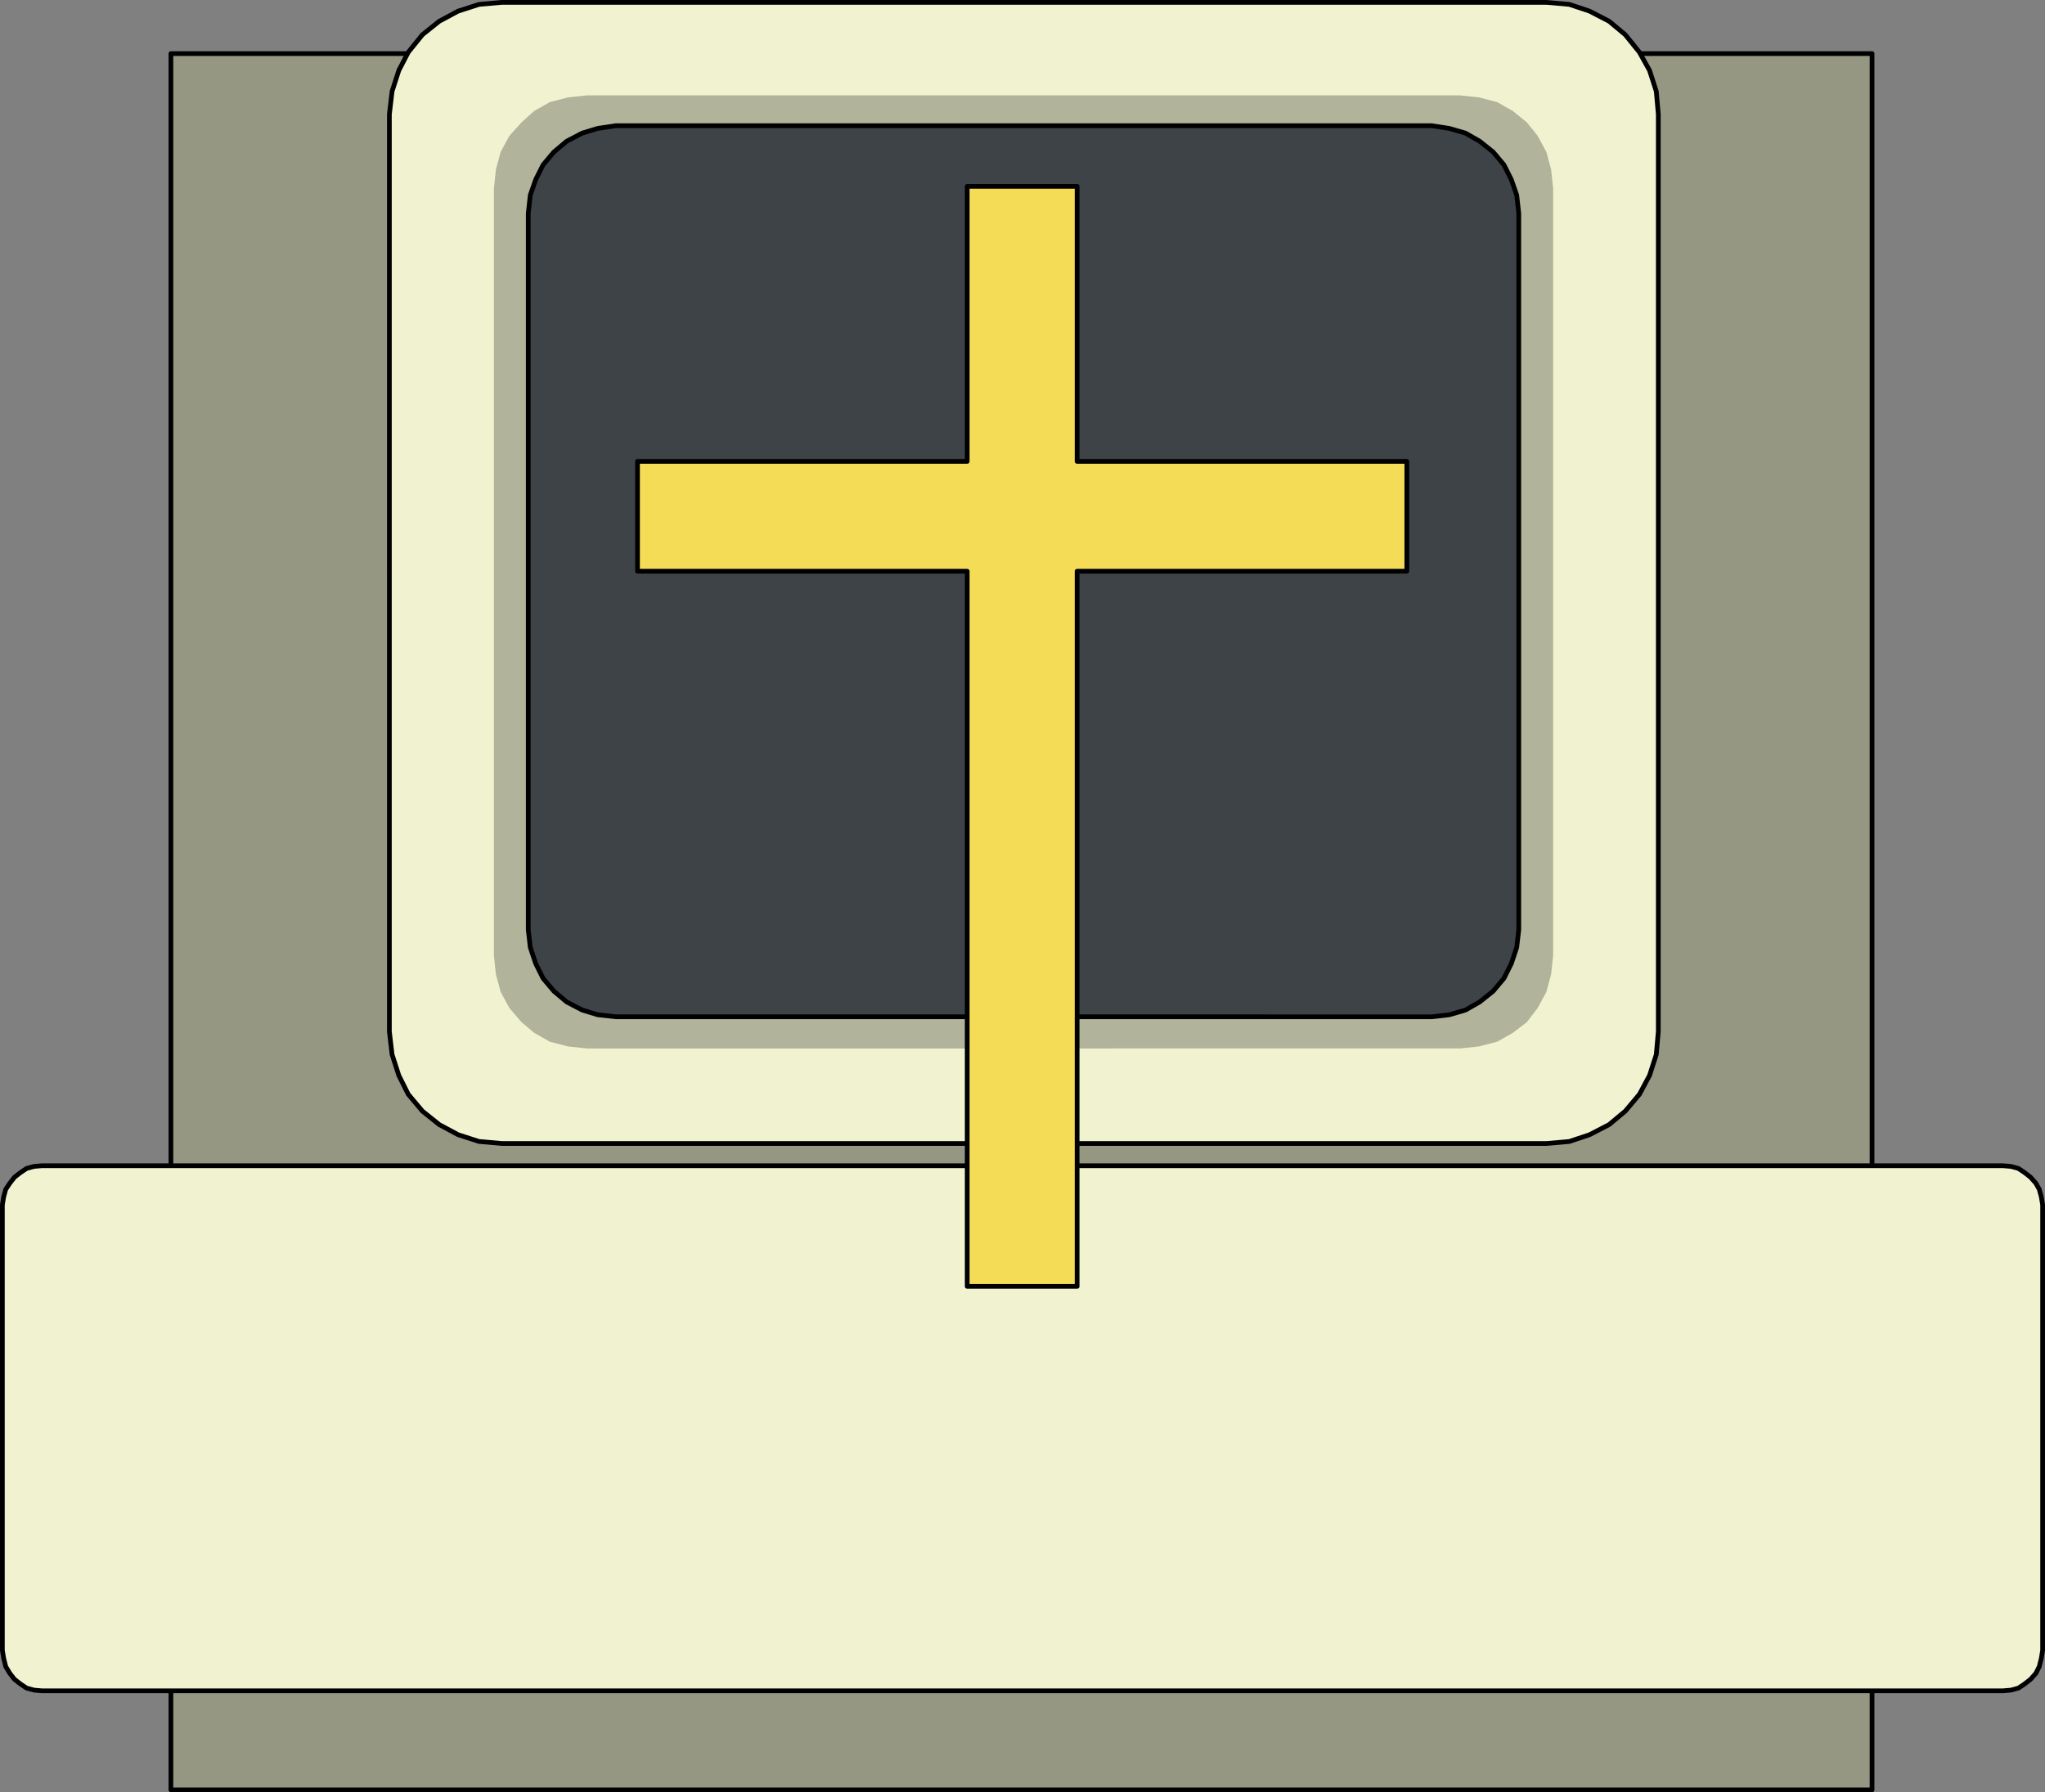
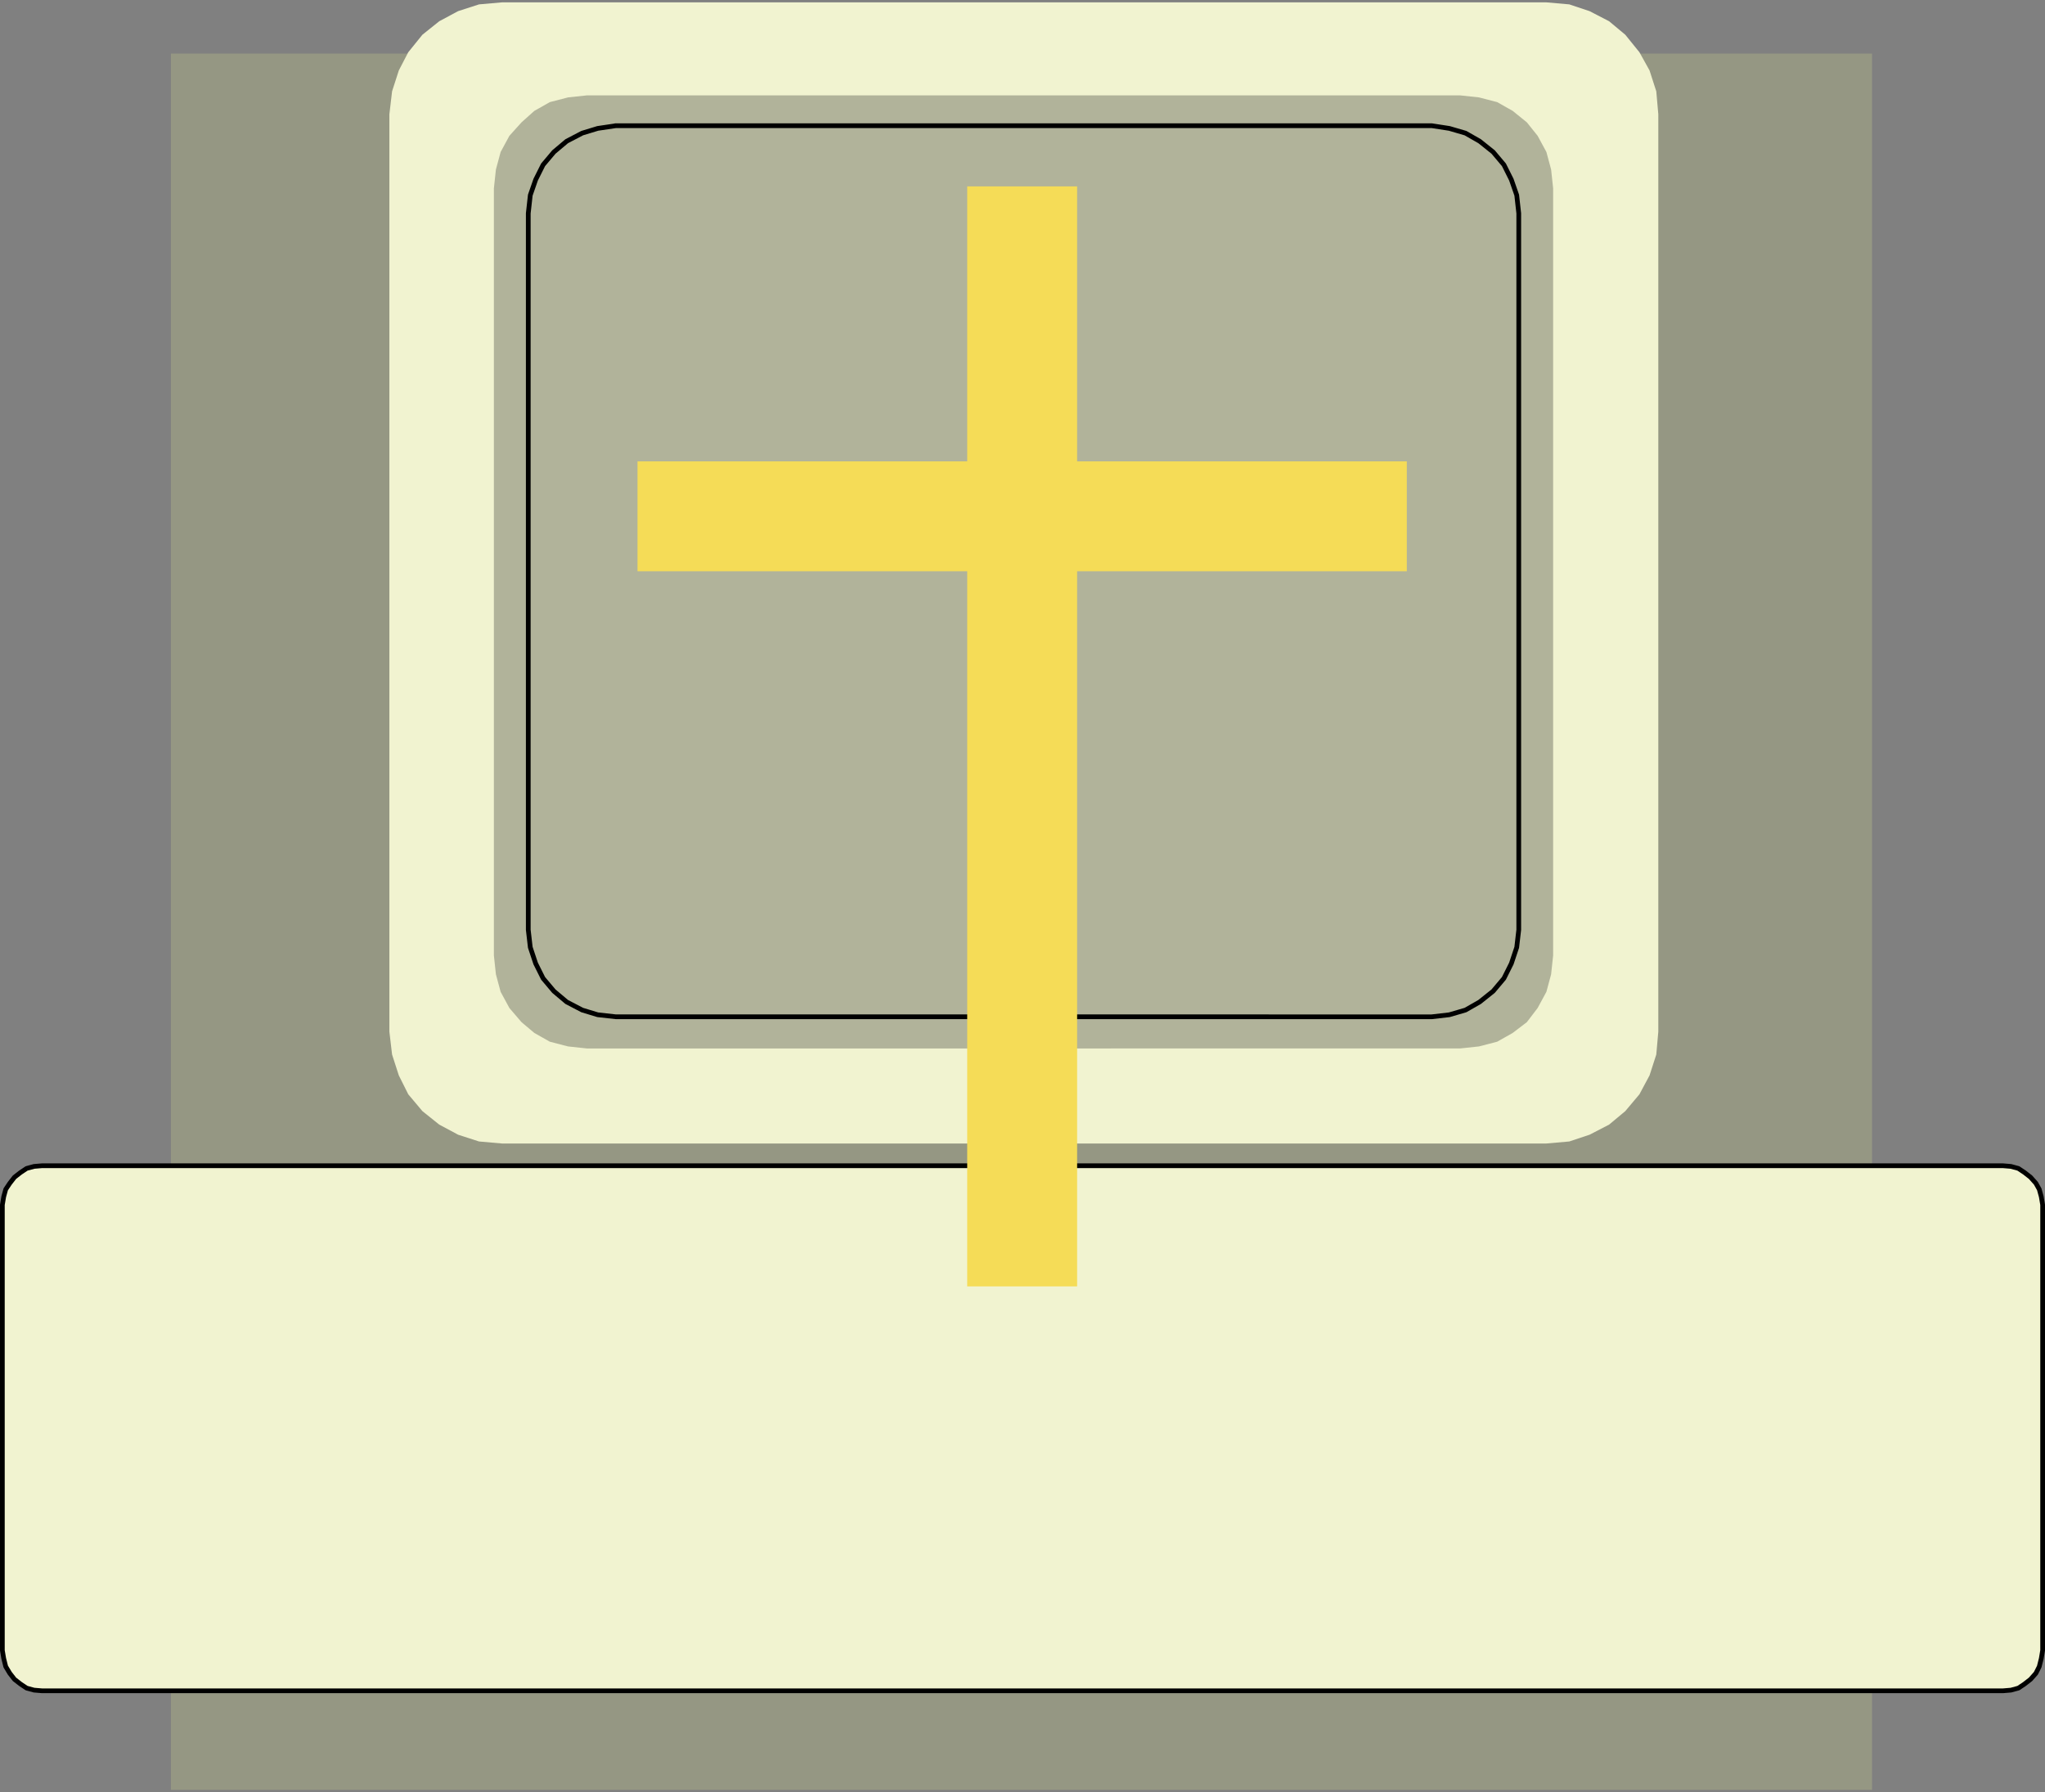
<svg xmlns="http://www.w3.org/2000/svg" xmlns:ns1="http://sodipodi.sourceforge.net/DTD/sodipodi-0.dtd" xmlns:ns2="http://www.inkscape.org/namespaces/inkscape" version="1.0" width="129.681mm" height="113.668mm" id="svg11" ns1:docname="Religion Online.wmf">
  <rect width="100%" height="100%" fill="#808080" stroke="none" />
  <ns1:namedview id="namedview11" pagecolor="#ffffff" bordercolor="#000000" borderopacity="0.25" ns2:showpageshadow="2" ns2:pageopacity="0.0" ns2:pagecheckerboard="0" ns2:deskcolor="#d1d1d1" ns2:document-units="mm" />
  <defs id="defs1">
    <pattern id="WMFhbasepattern" patternUnits="userSpaceOnUse" width="6" height="6" x="0" y="0" />
  </defs>
  <path style="fill:#959783;fill-opacity:1;fill-rule:evenodd;stroke:none" d="M 448.682,429.046 H 40.966 V 12.845 H 448.682 v 416.201 z" id="path1" />
-   <path style="fill:none;stroke:#000000;stroke-width:1.131px;stroke-linecap:round;stroke-linejoin:round;stroke-miterlimit:4;stroke-dasharray:none;stroke-opacity:1" d="M 448.682,429.046 H 40.966 V 12.845 H 448.682 v 416.201 0" id="path2" />
  <path style="fill:#f1f3d0;fill-opacity:1;fill-rule:evenodd;stroke:none" d="m 120.311,0.566 h 250.318 l 5.494,0.485 4.848,1.616 4.686,2.424 3.878,3.231 3.394,4.201 2.424,4.362 1.616,5.009 0.485,5.493 V 247.281 l -0.485,5.493 -1.616,5.009 -2.424,4.524 -3.394,4.039 -3.878,3.231 -4.686,2.424 -4.848,1.616 -5.494,0.485 H 120.311 l -5.494,-0.485 -5.01,-1.616 -4.525,-2.424 -4.04,-3.231 -3.394,-4.039 -2.262,-4.524 -1.616,-5.009 -0.646,-5.493 V 27.386 l 0.646,-5.493 1.616,-5.009 2.262,-4.362 3.394,-4.201 4.04,-3.231 4.525,-2.424 5.01,-1.616 z" id="path3" />
-   <path style="fill:none;stroke:#000000;stroke-width:1.131px;stroke-linecap:round;stroke-linejoin:round;stroke-miterlimit:4;stroke-dasharray:none;stroke-opacity:1" d="m 120.311,0.566 h 250.318 l 5.494,0.485 4.848,1.616 4.686,2.424 3.878,3.231 3.394,4.201 2.424,4.362 1.616,5.009 0.485,5.493 V 247.281 l -0.485,5.493 -1.616,5.009 -2.424,4.524 -3.394,4.039 -3.878,3.231 -4.686,2.424 -4.848,1.616 -5.494,0.485 H 120.311 l -5.494,-0.485 -5.01,-1.616 -4.525,-2.424 -4.04,-3.231 -3.394,-4.039 -2.262,-4.524 -1.616,-5.009 -0.646,-5.493 V 27.386 l 0.646,-5.493 1.616,-5.009 2.262,-4.362 3.394,-4.201 4.04,-3.231 4.525,-2.424 5.01,-1.616 5.494,-0.485 v 0" id="path4" />
  <path style="fill:#b1b39a;fill-opacity:1;fill-rule:evenodd;stroke:none" d="M 140.673,22.862 H 349.944 l 4.525,0.485 4.363,1.131 3.717,2.1 3.394,2.747 2.586,3.231 2.101,3.878 1.131,4.201 0.485,4.524 V 229.024 l -0.485,4.524 -1.131,4.201 -2.101,3.878 -2.586,3.393 -3.394,2.585 -3.717,2.1 -4.363,1.131 -4.525,0.485 H 140.673 l -4.525,-0.485 -4.363,-1.131 -3.717,-2.1 -3.07,-2.585 -2.909,-3.393 -2.101,-3.878 -1.131,-4.201 -0.485,-4.524 V 45.159 l 0.485,-4.524 1.131,-4.201 2.101,-3.878 2.909,-3.231 3.07,-2.747 3.717,-2.1 4.363,-1.131 4.525,-0.485 z" id="path5" />
-   <path style="fill:#3e4348;fill-opacity:1;fill-rule:evenodd;stroke:none" d="m 147.46,30.133 h 195.697 l 4.202,0.646 3.878,1.131 3.394,1.939 3.232,2.585 2.586,3.07 1.778,3.555 1.293,3.716 0.485,4.362 v 171.748 l -0.485,4.201 -1.293,3.878 -1.778,3.555 -2.586,3.07 -3.232,2.585 -3.394,1.939 -3.878,1.131 -4.202,0.485 H 147.621 l -4.363,-0.485 -3.717,-1.131 -3.717,-1.939 -3.07,-2.585 -2.586,-3.07 -1.778,-3.555 -1.293,-3.878 -0.485,-4.201 V 51.137 l 0.485,-4.362 1.293,-3.716 1.778,-3.555 2.586,-3.07 3.07,-2.585 3.717,-1.939 3.717,-1.131 4.363,-0.646 v 0 z" id="path6" />
  <path style="fill:none;stroke:#000000;stroke-width:1.131px;stroke-linecap:round;stroke-linejoin:round;stroke-miterlimit:4;stroke-dasharray:none;stroke-opacity:1" d="m 147.46,30.133 h 195.697 l 4.202,0.646 3.878,1.131 3.394,1.939 3.232,2.585 2.586,3.07 1.778,3.555 1.293,3.716 0.485,4.362 v 171.748 l -0.485,4.201 -1.293,3.878 -1.778,3.555 -2.586,3.07 -3.232,2.585 -3.394,1.939 -3.878,1.131 -4.202,0.485 H 147.621 l -4.363,-0.485 -3.717,-1.131 -3.717,-1.939 -3.07,-2.585 -2.586,-3.07 -1.778,-3.555 -1.293,-3.878 -0.485,-4.201 V 51.137 l 0.485,-4.362 1.293,-3.716 1.778,-3.555 2.586,-3.07 3.07,-2.585 3.717,-1.939 3.717,-1.131 4.363,-0.646 v 0" id="path7" />
  <path style="fill:#f1f3d0;fill-opacity:1;fill-rule:evenodd;stroke:none" d="M 10.1,279.433 H 480.032 l 1.939,0.162 1.778,0.485 1.454,0.969 1.454,1.131 1.293,1.454 0.808,1.454 0.485,1.777 0.323,1.939 v 106.797 l -0.323,1.939 -0.485,1.939 -0.808,1.616 -1.293,1.454 -1.454,1.131 -1.454,0.969 -1.778,0.485 -1.939,0.162 H 10.1 L 8.161,405.134 6.383,404.649 4.929,403.679 3.474,402.548 2.343,401.094 1.374,399.479 0.889,397.54 0.566,395.601 V 288.804 l 0.323,-1.939 0.485,-1.777 0.97,-1.454 1.131,-1.454 1.454,-1.131 1.454,-0.969 1.778,-0.485 z" id="path8" />
  <path style="fill:none;stroke:#000000;stroke-width:1.131px;stroke-linecap:round;stroke-linejoin:round;stroke-miterlimit:4;stroke-dasharray:none;stroke-opacity:1" d="M 10.1,279.433 H 480.032 l 1.939,0.162 1.778,0.485 1.454,0.969 1.454,1.131 1.293,1.454 0.808,1.454 0.485,1.777 0.323,1.939 v 106.797 l -0.323,1.939 -0.485,1.939 -0.808,1.616 -1.293,1.454 -1.454,1.131 -1.454,0.969 -1.778,0.485 -1.939,0.162 H 10.1 L 8.161,405.134 6.383,404.649 4.929,403.679 3.474,402.548 2.343,401.094 1.374,399.479 0.889,397.54 0.566,395.601 V 288.804 l 0.323,-1.939 0.485,-1.777 0.97,-1.454 1.131,-1.454 1.454,-1.131 1.454,-0.969 1.778,-0.485 1.939,-0.162 v 0" id="path9" />
  <path style="fill:#f5dc57;fill-opacity:1;fill-rule:evenodd;stroke:none" d="m 258.156,44.674 v 65.92 h 79.022 v 26.336 H 258.156 V 308.354 H 231.815 V 136.93 h -79.022 v -26.336 h 79.022 V 44.674 h 26.341 z" id="path10" />
-   <path style="fill:none;stroke:#000000;stroke-width:1.131px;stroke-linecap:round;stroke-linejoin:round;stroke-miterlimit:4;stroke-dasharray:none;stroke-opacity:1" d="m 258.156,44.674 v 65.92 h 79.022 v 26.336 H 258.156 V 308.354 H 231.815 V 136.93 h -79.022 v -26.336 h 79.022 V 44.674 h 26.341 v 0" id="path11" />
</svg>